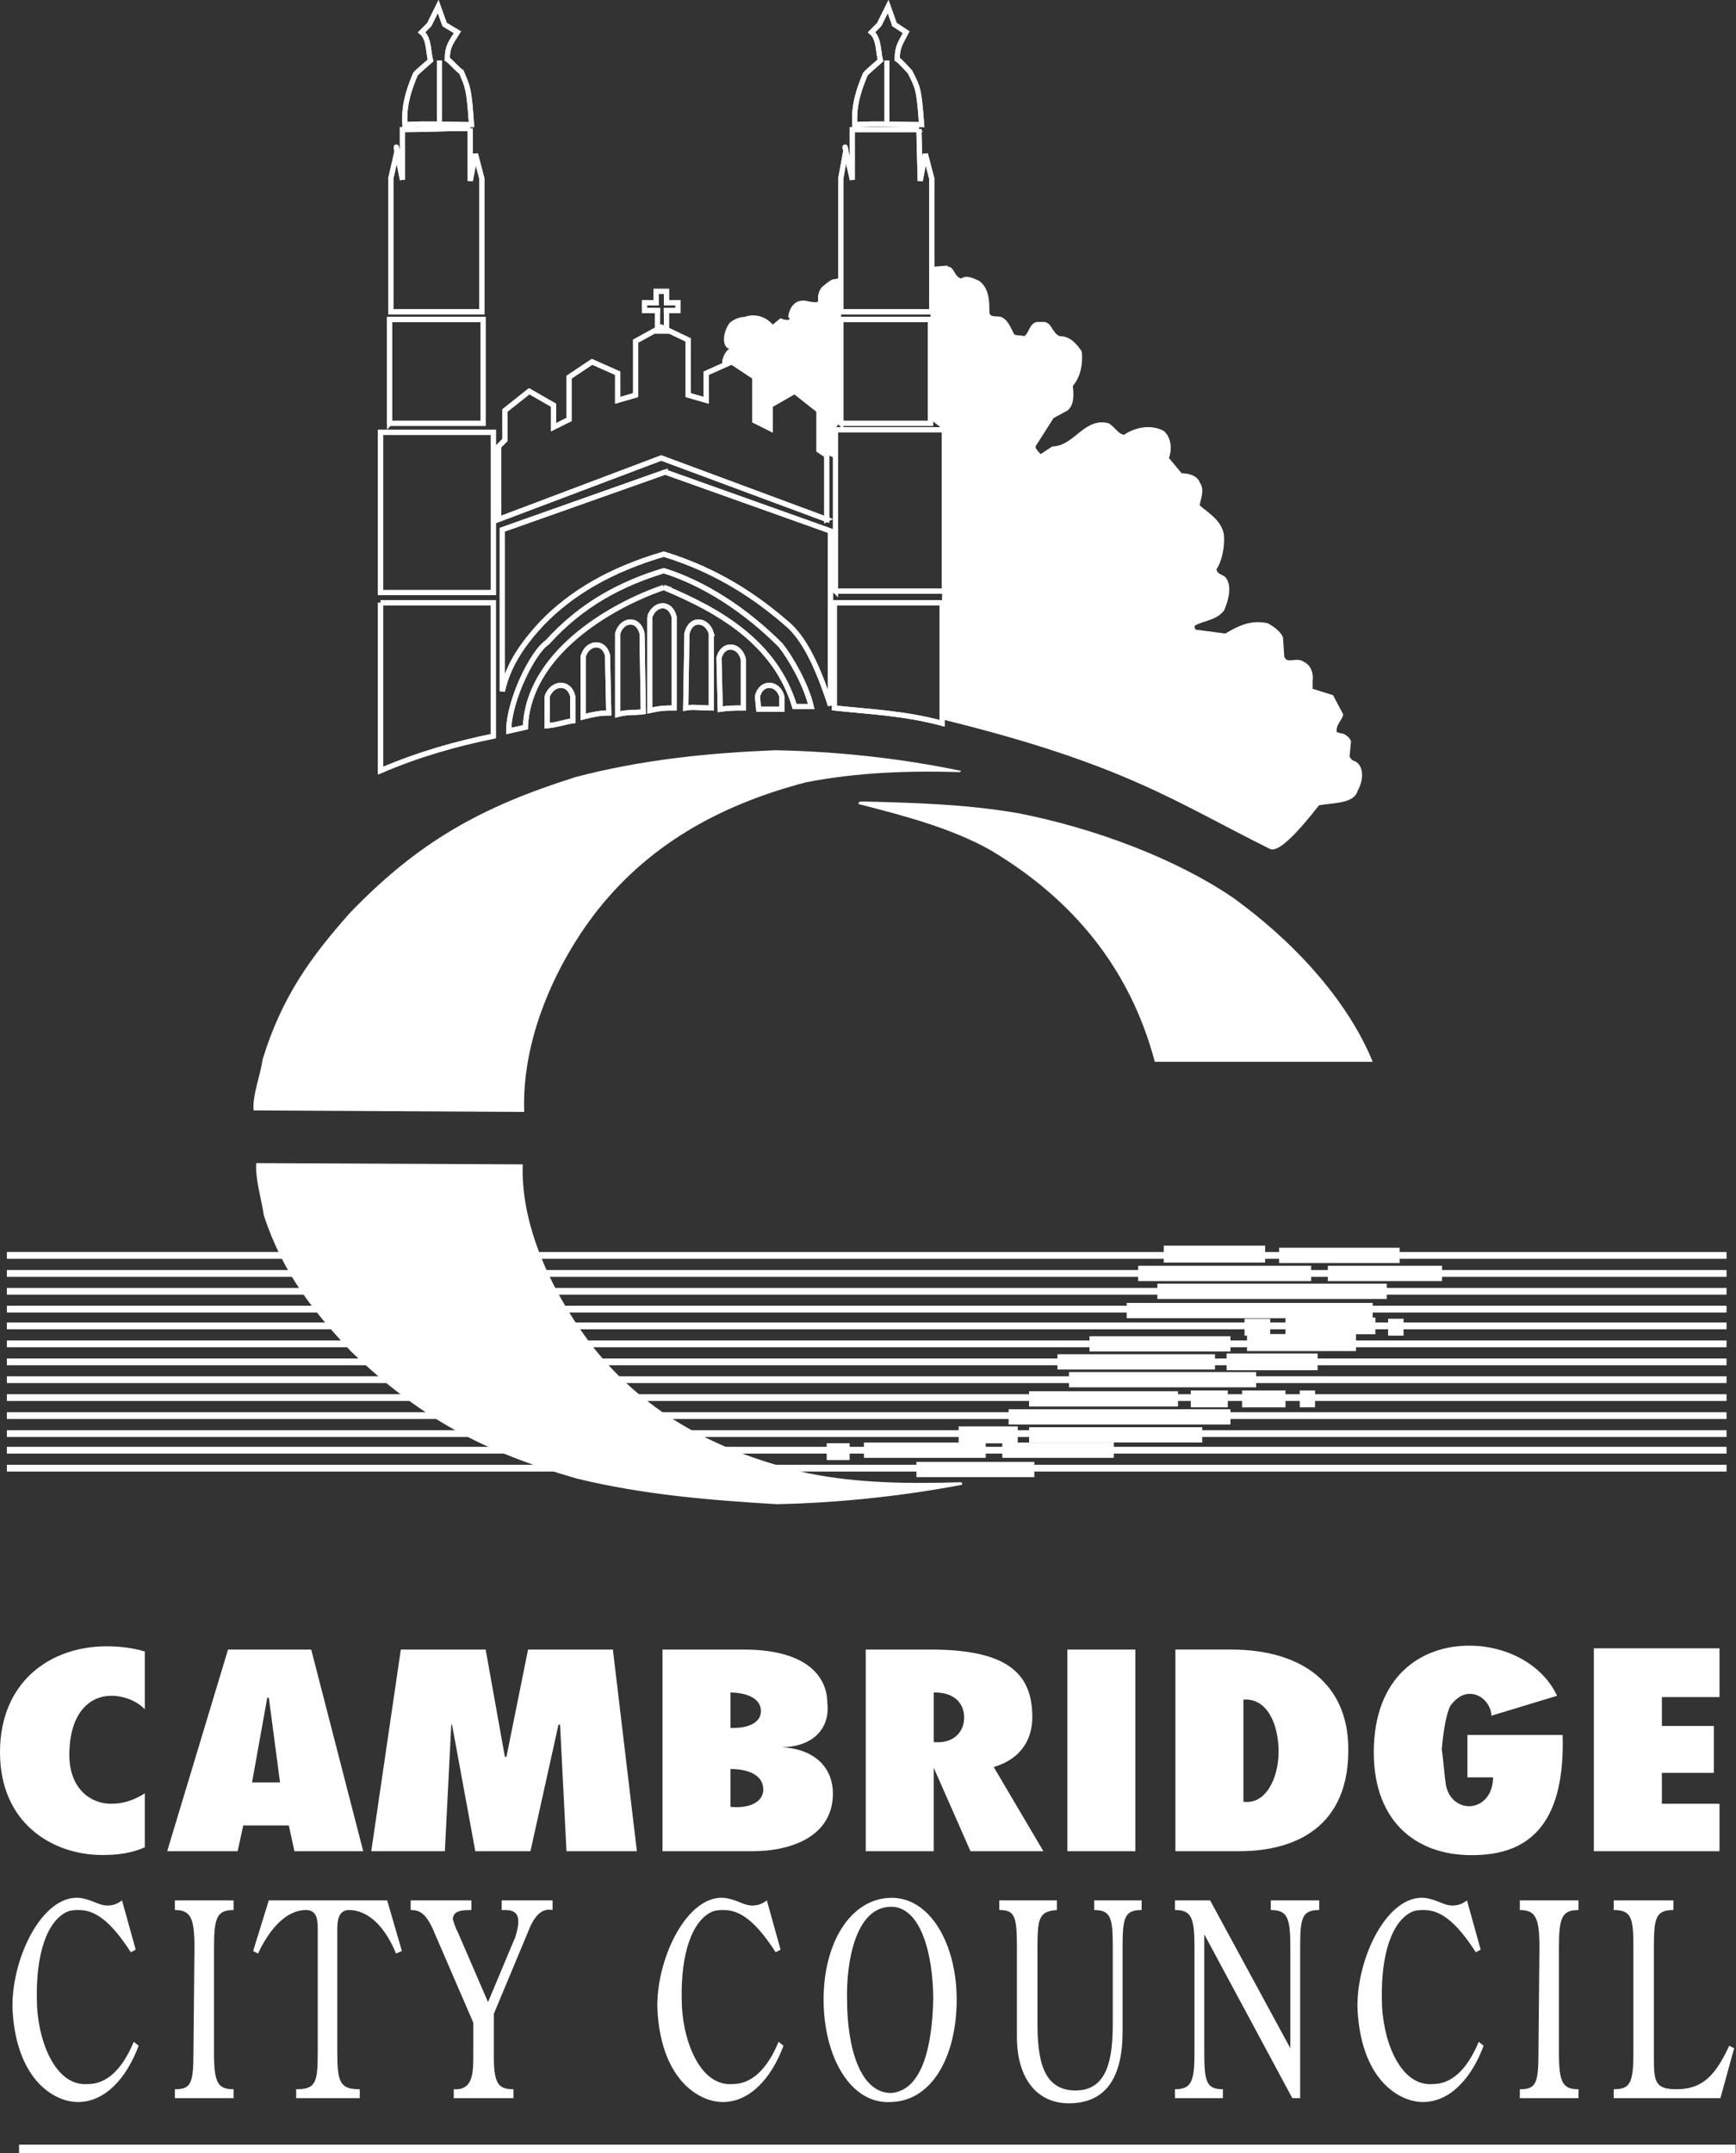
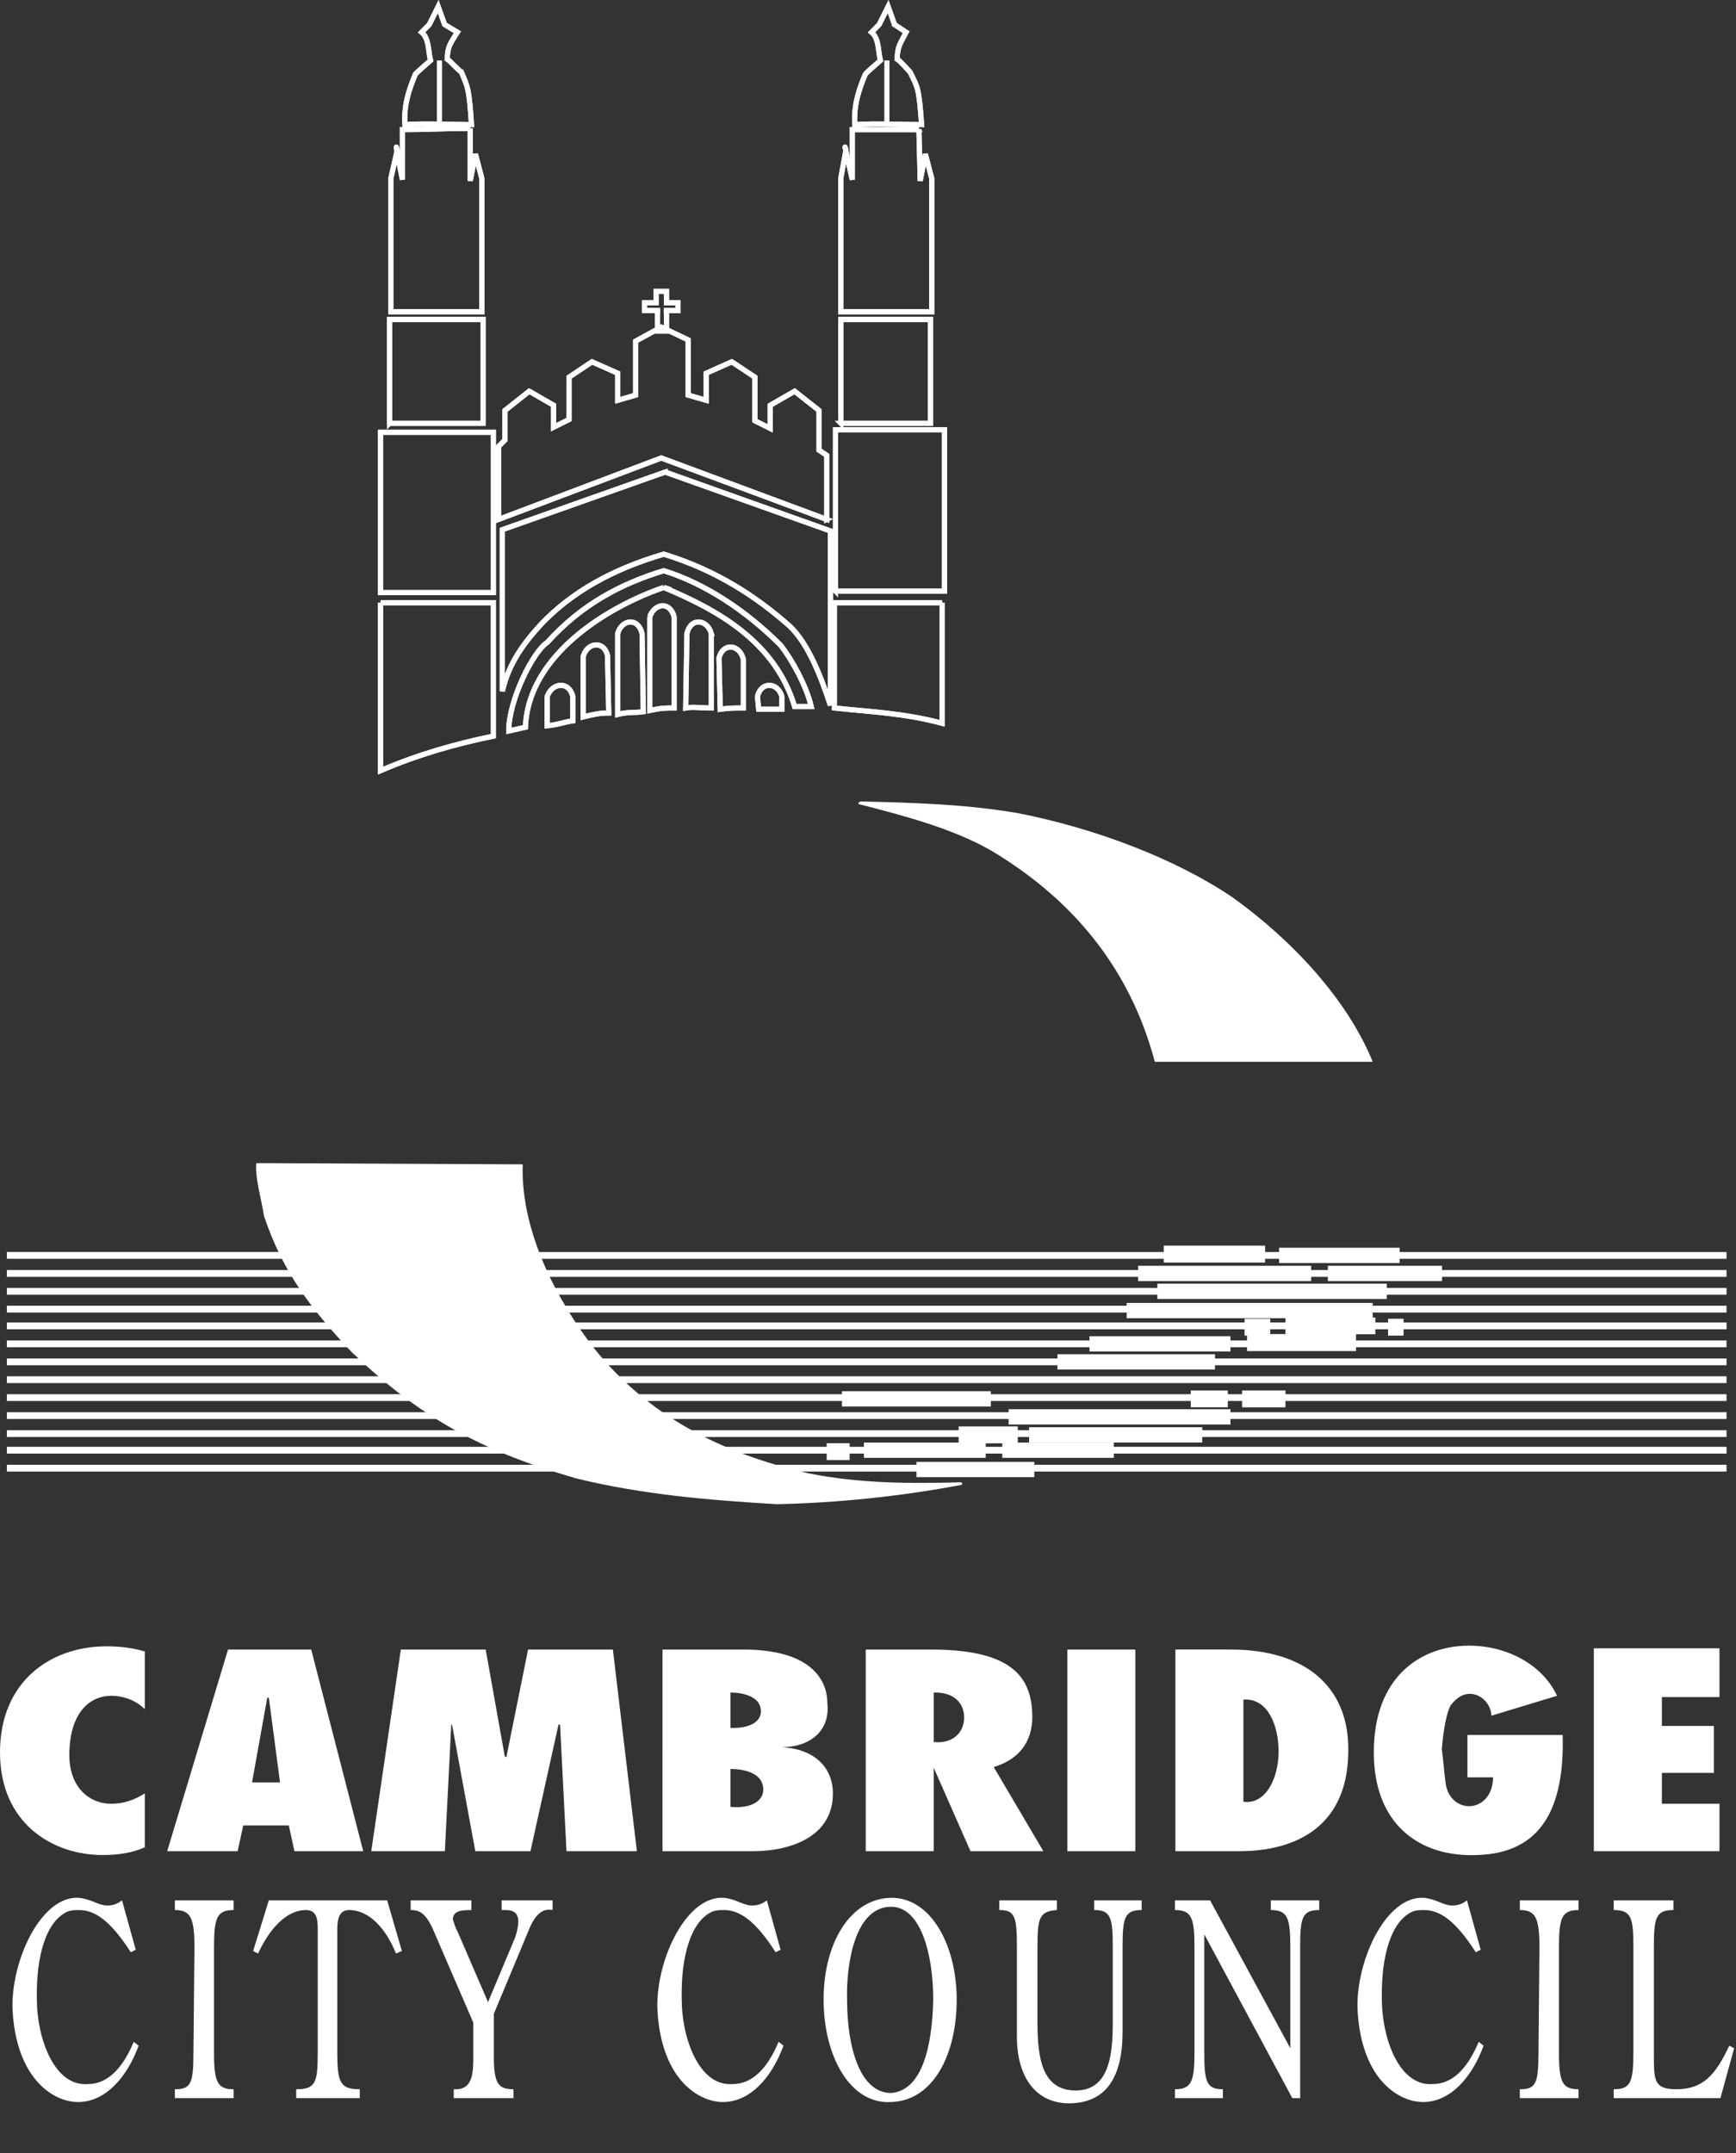
<svg xmlns="http://www.w3.org/2000/svg" viewBox="0 0 479 594">
  <rect x="0" y="0" width="479" height="594" fill="#333333" stroke="none" />
  <g fill="none" fill-rule="evenodd">
-     <path d="M213.948 206.972c16.603.336 33.956 2.1 50.947 5.637.344 0 .344 0 0 .397-13.806-.398-27.948 0-42.442 2.797-24.41 6.377-44.206 17.687-58.755 36.805-10.613 14.14-19.787 34.28-19.054 54.14l-74.678-.407c-.345-4.234 1.772-9.183 2.514-14.14 5.302-17.292 13.4-28.31 24.012-40.29 19.11-19.86 36.453-29.37 62.293-37.53 18.72-4.922 37.132-6.678 55.163-7.41" fill="#FFF" />
    <path d="M237.635 221.104c14.494.344 28.645.734 43.183 3.213 21.57 4.216 43.818 12.72 59.38 23.325 16.26 11.68 31.503 27.958 38.56 45.274h-60.12c-7.057-26.51-23.343-45.274-45.283-58.34-10.622-6.043-24.022-9.58-36.408-12.738-.344-.39.353-.734.688-.734M3.43 553.407c.26 8.47 2.424 15.192 5.943 19.76 3.23 4.244 7.818 6.732 12.15 6.732 7.547 0 13.482-6.733 16.73-15.545l-1.348-1.068c-3.24 7.782-7.554 11.663-12.684 11.663-9.455.706-14.05-13.074-14.05-23.307-.27-12.36 2.704-21.886 8.65-24.365 1.067-.344 2.153-.344 2.967-.344 4.315 0 8.64 2.823 14.304 11.653l1.358-.714-3.782-13.6c-1.348 1.068-2.705 1.42-4.044 1.42-2.443 0-4.334-1.763-7.835-2.125-9.997-.706-18.358 16.087-18.358 29.84m55.622 13.075v-29.324c0-8.107.806-10.224 5.394-10.224v-2.66H48.25v2.66c4.316 0 5.402 2.117 5.402 10.224l-.28 29.324c0 8.468-.806 9.888-5.12 9.888v2.462h16.195v-2.462c-4.317 0-5.394-1.773-5.394-9.888m34.01-31.079v-3.195c0-2.804.543-5.274 3.24-5.274 5.672 0 10.26 5.274 12.964 12.006l1.62-.706-4.054-13.96h-32.67l-4.315 13.96 1.348.706c2.967-6.38 7.563-12.006 13.236-12.006 2.687 0 3.24 2.117 3.24 4.93v34.265c0 8.467-.553 10.24-5.945 10.24v2.462H99.27v-2.462c-5.392 0-6.207-1.773-6.207-10.24v-30.727m37.53 22.592v8.813c0 4.967 0 9.907-5.392 9.563v2.462h16.467v-2.462c-4.053 0-5.4-1.42-5.4-8.82v-12.007l9.444-22.62c1.892-4.922 4.064-6.523 6.75-5.99v-2.66h-14.04v2.66h1.075c2.434 0 3.52 1.068 3.52 3.177 0 1.05-.272 2.45-.815 4.234l-7.544 17.986-8.388-19.406c-.805-1.412-1.067-2.814-1.348-3.52.28-2.126 1.89-2.47 5.14-2.47v-2.66H113.31v2.66c2.434 0 4.325.697 6.75 6.704l10.53 24.356m50.77-4.587c.26 8.47 2.423 15.192 5.934 19.76 3.24 4.244 7.826 6.732 12.16 6.732 7.546 0 13.48-6.733 16.73-15.545l-1.35-1.068c-3.247 7.782-7.563 11.663-12.693 11.663-9.445.706-14.04-13.074-14.04-23.307-.273-12.36 2.704-21.886 8.64-24.365 1.085-.344 2.162-.344 2.976-.344 4.316 0 8.64 2.823 14.305 11.653l1.358-.714-3.79-13.6c-1.35 1.068-2.697 1.42-4.055 1.42-2.416 0-4.315-1.763-7.817-2.125-9.988-.706-18.357 16.087-18.357 29.84m64.525 24.003c-8.64 0-12.16-12.703-12.16-25.767-.262-9.89 2.17-25.614 12.16-25.614 8.106 0 11.608 12.91 11.608 25.613-.27 12.712-2.976 25.07-11.608 25.768zm0 2.49c11.608-.354 18.086-13.093 18.086-28.257 0-15.2-7.292-28.428-18.366-28.075-11.066.362-18.358 12.522-18.358 28.075 0 15.543 7.292 28.962 18.638 28.256zm61.152-21.906c0 9.192-1.085 18.72-10.25 18.72-9.193 0-10.53-8.84-10.53-18.72v-20.836c0-8.107.532-9.88 5.372-10.224v-2.66h-15.905v2.66c4.307 0 4.86 1.756 4.86 10.224v24.718c0 12.006 5.934 18.376 14.303 18.376 10.25 0 14.856-7.085 14.856-19.788v-23.306c0-8.107.534-10.224 5.257-10.224v-2.66H301.91v2.66c4.587 0 5.13 2.117 5.13 10.224v20.836m26.86-33.72h-9.707v2.66c4.568 0 5.392 2.117 5.392 10.224v28.97c0 8.116-.824 10.242-5.392 10.242v2.462h13.236v-2.462c-4.606 0-5.14-2.126-5.14-10.24v-32.492l24.293 45.194h2.163v-41.674c0-8.107.534-10.224 5.257-10.224v-2.66H350.64v2.66c4.596 0 5.39 2.117 5.39 10.224v27.902l-22.13-40.786m40.643 29.133c.244 8.47 2.425 15.192 5.917 19.76 3.257 4.244 7.835 6.732 12.178 6.732 7.537 0 13.48-6.733 16.72-15.545l-1.348-1.068c-3.24 7.782-7.555 11.663-12.676 11.663-9.464.706-14.05-13.074-14.05-23.307-.263-12.36 2.714-21.886 8.65-24.365 1.075-.344 2.134-.344 2.975-.344 4.306 0 8.63 2.823 14.303 11.653l1.34-.714-3.783-13.6c-1.34 1.068-2.696 1.42-4.053 1.42-2.415 0-4.316-1.763-7.808-2.125-10.017-.706-18.367 16.087-18.367 29.84m55.609 13.075v-29.324c0-8.107.813-10.224 5.39-10.224v-2.66h-16.184v2.66c4.315 0 5.41 2.117 5.41 10.224l-.27 29.324c0 8.468-.825 9.888-5.14 9.888v2.462h16.185v-2.462c-4.315 0-5.39-1.773-5.39-9.888m46.991-2.127c-3.78 8.124-7.292 12.015-14.584 12.015-5.927 0-6.216-2.126-6.216-8.82v-30.392c0-8.107.542-10.224 5.392-10.224v-2.66H445.26v2.66c4.875 0 5.427 2.117 5.427 10.224v28.97c0 8.47-.823 10.242-5.428 10.242v2.462h29.44l3.79-13.772-1.348-.705M39.954 494.752c-2.868 1.79-5.736 2.86-9.274 2.86-6.17 0-12.36-4.806-11.472-15.61.66-10.087 5.963-14.176 11.472-14.176 3.538 0 7.066 1.41 9.274 3.718v-15.942c-3.53-1.06-7.066-1.42-10.595-1.42-15.454 0-29.36 9.744-29.36 29.242 0 19.65 14.575 28.328 28.256 28.328 4.188 0 8.17-.525 11.698-2.127v-14.873m29.587-3.012 4.198-23.38h.443l3.086 23.38H69.54zm30.68 18.962L85.87 455.07H62.918L46.134 510.7h19.434l1.547-7.093h12.577l1.547 7.092h18.98zm75.51 0-6.622-55.633h-23.405l-5.963 29.593h-.435l-5.3-29.594h-23.408l-8.16 55.632h20.31l1.765-34.905h.218l6.415 34.905h15.218l7.735-34.905h.435l1.773 34.905h19.425m25.831-34.016v-9.754c3.755 0 8.396 1.25 8.396 5.14 0 2.83-2.877 4.794-8.396 4.614zm0 11.336c4.415 0 9.048 1.41 9.048 5.673 0 3.012-3.095 5.32-9.048 4.777v-10.45zm-18.764 22.682h24.943c9.945 0 22.078-3.718 22.078-15.95 0-6.56-4.415-12.206-14.124-12.75 7.718 0 13.463-4.432 12.585-12.23 0-5.666-3.764-14.703-23.18-14.703h-22.302V510.7zm74.832-30.112v-13.66c5.31-.172 8.404 2.678 8.404 6.912 0 3.9-2.885 7.275-8.404 6.75zm-18.756 30.112h18.756v-23.044l10.15 23.044h20.114l-13.698-23.216c7.727-2.307 11.047-7.97 10.604-15.064-.443-11.156-7.52-17.353-28.04-17.353h-17.886V510.7zm55.634 0h18.765V455.07h-18.765m48.576 41.99v-28.17c6.605-.533 9.708 6.905 9.708 14.36 0 7.238-3.52 14.684-9.708 13.807zM324.32 510.7h17.65c15.246 0 30.69-6.55 30.04-29.224-.444-16.132-11.717-26.41-32.473-26.41H324.32V510.7zm80.577-20.373h7.066c0 4.96-3.094 7.962-6.622 7.962-2.877 0-5.744-2.11-6.414-6.018-.452-3.185-.66-6.54-1.104-9.726.443-5.33 1.34-10.124 2.425-12.06 1.773-2.307 3.537-3.194 5.32-3.194 3.52 0 5.944 3.375 5.944 6.035l18.115-5.5C425.653 459.31 415.935 454 405.34 454c-13.245 0-26.282 8.506-26.282 29.424 0 19.65 12.386 29.052 28.698 28.328 15.245-.525 24.067-9.898 23.416-33.124h-26.275v11.7m34.879 20.374h34.67v-13.09H458.55v-8.525h14.35V476.15h-14.35v-7.97h15.897v-13.455h-34.67v55.977" fill="#FFF" />
    <path d="M321.098 345.98h27.975" stroke="#FFF" stroke-width="4.678" />
    <path d="M352.927 346.333h33.26m-72.164 4.976h47.753m4.606 0h31.503m-78.542 4.94h63.307m-71.775 5.31h67.884" stroke="#FFF" stroke-width="4.215" />
    <path d="M343.4 366.14h7.076" stroke="#FFF" stroke-width="4.66" />
    <path d="M354.693 365.786h24.79" stroke="#FFF" stroke-width="4.604" />
    <path d="M383.002 366.14h4.27" stroke="#FFF" stroke-width="4.66" />
    <path d="M300.615 370.735h38.895" stroke="#FFF" stroke-width="4.215" />
    <path d="M344.08 370.382h30.074" stroke="#FFF" stroke-width="4.697" />
    <path d="M291.776 375.703h43.464" stroke="#FFF" stroke-width="4.215" />
-     <path d="M338.45 375.703h25.11" stroke="#FFF" stroke-width="4.632" />
-     <path d="M294.96 380.624h51.635m-62.646 5.293h41.084" stroke="#FFF" stroke-width="4.215" />
+     <path d="M294.96 380.624m-62.646 5.293h41.084" stroke="#FFF" stroke-width="4.215" />
    <path d="M328.563 385.917h10.215" stroke="#FFF" stroke-width="4.641" />
    <path d="M342.713 385.917h11.98" stroke="#FFF" stroke-width="4.66" />
-     <path d="M358.628 385.917h4.225" stroke="#FFF" stroke-width="4.641" />
    <path d="M278.304 390.884h61.206" stroke="#FFF" stroke-width="4.215" />
    <path d="M264.506 395.843h16.312" stroke="#FFF" stroke-width="4.669" />
    <path d="M283.95 395.843h47.77m-93.343 4.234h33.602" stroke="#FFF" stroke-width="4.215" />
    <path d="M228.108 400.475h6.324" stroke="#FFF" stroke-width="4.66" />
    <path d="M276.55 400.077h30.787m-54.475 5.32h32.526" stroke="#FFF" stroke-width="4.215" />
    <path d="M214.302 414.97c16.592-.345 33.945-2.118 50.937-5.312.343 0 .343-.353 0-.742-13.8.39-27.94.39-42.1-2.45-24.754-5.657-44.56-16.26-59.053-34.302-10.27-13.11-20.52-32.58-19.85-50.947l-73.53-.344c-.353 4.235 1.43 9.88 2.108 14.504C78.117 351.31 86.27 361.56 96.89 372.86c19.055 18.368 36.4 27.615 62.24 35.034 18.728 4.55 37.14 5.99 55.172 7.075" fill="#FFF" />
    <g stroke="#FFF" stroke-width="1.417">
      <path d="M215.722 192.125c-1.077-3.88-5.646-4.28-6.732 0l.344 3.538h6.388v-3.538zm-64.745 0c1.43-3.88 6.044-4.28 7.066 0v6.732c-2.452.344-3.882 1.03-7.066 1.366v-8.098zm54.132-10.26c-1.087-4.225-5.638-4.614-6.724-.352l.344 14.15c2.497-.344 3.873-.344 6.38-.344v-13.454zm-44.208-.696c1.023-3.92 5.647-4.616 6.723-.39l.344 15.915c-2.5 0-4.272.397-7.068 1.086v-16.61zm35.367-6.39c-1.086-3.88-5.646-4.613-6.732 0l-.344 20.54c2.108-.39 3.88 0 7.075 0v-20.54zm-25.84 0c1.085-3.88 5.645-4.613 6.73 0l.345 21.57c-2.46.345-4.235 0-7.076.742v-22.31zm8.84-4.613c1.42-3.89 5.654-4.234 6.73 0v25.152c-2.46 0-3.538 0-6.73.686v-25.84zm80.667-3.89h-29.72v29.042c9.535 1.03 19.116 1.375 29.72 4.215v-33.26zm-154.94 0h31.133v36.805c-10.26 2.108-20.53 4.968-31.133 9.527v-46.334zm125.554-3.186h30.066v-44.55H230.55v44.55zm-125.553.4h31.142v-44.217h-31.143v44.217zm76.388-72.165V85.67h.743-4.27v-2.16h3.184v-3.14h2.85v3.14h3.185v2.163h-3.926.742v5.655h-2.507zm50.604 25.452h24.753V88.13H231.99v28.647zm21.56-81.022.353 14.15 1.42-7.41 1.764 6.723v36.787H231.99V49.218l1.42-7.754c-1.078-4.28 1.764 8.097 1.764 8.097V35.756h18.376zm-146.056 81.022h25.795V88.13h-25.796v28.647zm75.657 45.283c15.236 6.343 30.798 15.19 36.11 32.87h4.578c-1.385-5.998-5.656-13.417-8.46-16.947-9.573-9.58-20.882-17-32.227-20.546-11.635 3.546-22.59 9.183-32.173 19.814-3.89 2.49-10.612 15.907-10.612 24.412l4.613-1.04c.69-19.842 22.647-33.26 38.173-38.562zm.39-31.83 45.59 16.25v48.106c-2.452-7.427-5.99-16.946-11.3-21.913-8.84-7.8-19.787-15.236-34.68-19.796-14.485 4.234-25.44 10.613-33.602 19.063-4.904 5.31-9.183 10.993-10.948 18.765v-44.57l44.94-15.905zm44.568 13.065v-17.688l-2.127-1.42V113.23l-6.72-5.302-6.733 3.872v6.397l-4.234-2.117v-12.033l-6.38-4.235-7.065 3.15v7.472l-4.966-1.43V93.777l-7.42-3.546-7.074 3.882v14.892l-4.96 1.43v-7.473l-7.074-3.148-6.333 4.235v11.68l-4.27 2.126V111.8l-6.73-3.872-6.687 5.302v8.152l-1.773 1.773v20.14l44.902-16.946 45.646 16.945zM129.752 35.41v14.495l1.43-7.41 1.763 6.723v36.787h-25.107V49.218l1.774-7.754c-1.086-4.28 1.42 8.097 1.42 8.097V35.756c6.687 0 12.386-.344 18.72-.344zM246.818 6.767l3.212 2.126c-1.447 2.84-2.47 3.882-2.47 7.42.687.388 3.194 3.184 3.53 3.537 2.116 4.26 2.46 4.26 3.202 14.53-6.045 0-12.396-.39-18.43 0-.345-5.302 1.085-9.573 2.858-13.798 0-.353 3.873-3.538 4.217-3.882-.68-2.515-.344-6.043-2.452-7.808l2.108-2.126 2.46-4.96 1.765 4.96zm-124.133 0 3.53 2.126c-1.766 2.84-2.797 3.882-2.797 7.42.678.388 3.14 3.184 3.88 3.537 1.766 4.26 2.11 4.26 2.797 14.53-6 0-12.376-.39-18.366 0-.354-5.302 1.075-9.573 2.84-13.798 0-.353 3.89-3.538 4.233-3.882-.687-2.515-.343-6.043-2.46-7.808l2.117-2.126 2.443-4.96 1.782 4.96z" />
      <path d="m122.685 6.766 3.53 2.126c-1.766 2.84-2.797 3.882-2.797 7.42.678.388 3.14 3.184 3.88 3.537 1.766 4.26 2.11 4.26 2.797 14.53-6 0-12.376-.39-18.366 0-.354-5.302 1.075-9.573 2.84-13.798 0-.353 3.89-3.538 4.233-3.882-.687-2.515-.343-6.043-2.46-7.808l2.117-2.126 2.443-4.96 1.782 4.96zm124.133 0 3.212 2.126c-1.447 2.84-2.47 3.882-2.47 7.42.687.388 3.194 3.184 3.53 3.537 2.116 4.26 2.46 4.26 3.202 14.53-6.045 0-12.396-.39-18.43 0-.345-5.302 1.085-9.573 2.858-13.798 0-.353 3.873-3.538 4.217-3.882-.68-2.515-.344-6.043-2.452-7.808l2.108-2.126 2.46-4.96 1.765 4.96zM129.752 35.41v14.495l1.43-7.41 1.763 6.723v36.787h-25.107V49.218l1.774-7.754c-1.086-4.28 1.42 8.097 1.42 8.097V35.756c6.687 0 12.386-.344 18.72-.344zm98.356 107.885v-17.688l-2.127-1.42V113.23l-6.72-5.302-6.733 3.872v6.397l-4.234-2.117v-12.033l-6.38-4.235-7.065 3.15v7.472l-4.966-1.43V93.777l-7.42-3.546-7.074 3.882v14.892l-4.96 1.43v-7.473l-7.074-3.148-6.333 4.235v11.68l-4.27 2.126V111.8l-6.73-3.872-6.687 5.302v8.152l-1.773 1.773v20.14l44.902-16.946 45.646 16.945zm-44.57-13.065 45.592 16.25v48.106c-2.452-7.427-5.99-16.946-11.3-21.913-8.84-7.8-19.787-15.236-34.68-19.796-14.485 4.234-25.44 10.613-33.602 19.063-4.904 5.31-9.183 10.993-10.948 18.765v-44.57l44.94-15.905zm-.387 31.83c15.236 6.343 30.798 15.19 36.11 32.87h4.578c-1.385-5.998-5.656-13.417-8.46-16.947-9.573-9.58-20.882-17-32.227-20.546-11.635 3.546-22.59 9.183-32.173 19.814-3.89 2.49-10.612 15.907-10.612 24.412l4.613-1.04c.69-19.842 22.647-33.26 38.173-38.562zm-75.656-45.283h25.795V88.13h-25.796v28.647zM253.55 35.755l.353 14.15 1.42-7.41 1.764 6.723v36.787H231.99V49.218l1.42-7.754c-1.078-4.28 1.764 8.097 1.764 8.097V35.756h18.376zm-21.56 81.022h24.753V88.13H231.99v28.647zm-50.605-25.452V85.67h.743-4.27v-2.16h3.184v-3.14h2.85v3.14h3.185v2.163h-3.926.742v5.655h-2.507z" />
      <path d="M104.997 163.49h31.142v-44.217h-31.143v44.217zm125.554-.4h30.066v-44.55H230.55v44.55zm-125.553 3.186h31.133v36.806c-10.26 2.108-20.53 4.968-31.133 9.527v-46.334zm154.94 0h-29.72v29.043c9.535 1.03 19.116 1.375 29.72 4.215v-33.26zm-80.668 3.89c1.42-3.89 5.654-4.233 6.73 0v25.153c-2.46 0-3.538 0-6.73.686v-25.84zm-8.84 4.615c1.085-3.88 5.645-4.613 6.73 0l.345 21.57c-2.46.345-4.235 0-7.076.742v-22.31zm25.84 0c-1.086-3.88-5.646-4.613-6.732 0l-.344 20.54c2.108-.39 3.88 0 7.075 0v-20.54zm-35.368 6.39c1.023-3.92 5.647-4.616 6.723-.39l.344 15.915c-2.5 0-4.272.397-7.068 1.086v-16.61zm44.207.696c-1.087-4.226-5.638-4.615-6.724-.353l.344 14.15c2.497-.344 3.873-.344 6.38-.344v-13.454zm-54.133 10.26c1.43-3.882 6.044-4.28 7.066 0v6.73c-2.452.345-3.882 1.032-7.066 1.367v-8.098zm64.745 0c-1.077-3.882-5.646-4.28-6.732 0l.344 3.537h6.388v-3.538zm28.989-174.74V33.99 17.388zm-123.454 0V33.99 17.388zm0 0V33.99 17.388zm123.454 0V33.99 17.388z" />
    </g>
-     <path d="M261.71 73.628h.344c1.412.697 1.412 2.814 3.185 3.203 1.437-1.085 3.536 0 4.975.68 2.777 2.116 2.777 5.655 2.777 8.495 0 1.774 2.136 1.04 3.204 1.43 1.773.696 2.46 2.45 3.528 4.578.353.732 1.783.343 2.86.732 1.365-.732 1.365-3.537 3.546-3.926h2.098c2.118.388 2.118 3.193 4.226 3.925 2.84 0 4.614 2.11 6.043 4.226.353 3.54-.388 7.077-2.497 9.52.335 2.514.335 5.31-1.42 6.74l-3.882 2.108-4.967 7.817c0 .688.734 1.42 1.422 2.117l3.194-2.117c5.99 0 8.848-8.16 15.562-6.388 1.782 1.086 2.478 2.842 4.234 3.186 2.497-1.756 7.076-3.186 10.956-1.07 1.774 1.413 2.507 4.616 1.43 7.466l3.52 4.224c2.126 0 4.29.696 4.966 2.452 1.45 2.172.345 4.27 0 6.387 2.86 2.453 6.75 4.624 6.75 9.193 0 3.194-.75 6.38-2.126 8.505.362 1.412 1.79 1.412 2.47 2.1 2.09 2.515.688 6.723-.344 9.193-2.126 2.84-6.044 2.84-8.16 4.27 0 .344 0 .697.334 1.03l8.17 1.078c3.52-2.107 7.058-3.88 11.68-2.84 1.385.733 3.53 2.162 4.225 3.917l.344 5.312c.733 2.116 3.538 0 5.312 1.373 1.762.743 2.848 2.85 2.514 5.303v2.17l5.637 1.766 2.805 5.31c-.334 1.765-2.126 2.796-1.773 4.913.38 0 1.067.39 1.773.39.742.343 1.756 1.03 2.144 2.107l-.39 4.225c.39.734.734 1.078 1.774 1.42 2.162 1.44 2.162 4.968.39 8.162-1.078 3.528-7.06 3.138-10.605 3.87-1.756 2.137-10.28 13.43-13.464 12.053-25.84-12.785-40-23.388-90.54-35.774v-80.263l-3.193-2.47v-42.1l4.615-.342.352.343m-29.718 2.815.342 39.285-2.116 2.813v7.81l-4.623-2.164V113.23l-6.678-5.655-6.388 3.88v6.398l-4.234-2.126v-12.024l-6.722-4.29-2.098 1.096c-.742-.698.68-3.883 1.755-4.226-2.153-.743-1.755-4.623 0-7.076 1.032-1.077 2.796-1.773 4.226-1.773 2.84-1.086 5.998 0 7.753 2.117l2.172-1.773c.344.35 3.537 1.04 2.108-.345.343-2.84 2.126-5.302 5.655-4.27 4.615.74 1.095-.344 3.538-3.882 4.216-3.538 2.452-1.43 5.31-2.84" fill="#FFF" />
    <g stroke="#FFF">
      <path d="M476.39 390.53H1.9m474.49-44.197H1.9m474.49 4.976H1.9m474.49 4.94H1.9m474.49 4.913H1.9m474.49 4.623H1.9m474.49 4.95H1.9m474.49 4.967H1.9m474.49 4.92H1.9m474.49 4.94H1.9m474.49 9.936H1.9m474.49 4.577H1.9m474.49 4.958H1.9" stroke-width="1.871" />
-       <path d="M5.257 592.828h473.63" stroke-width="2.344" />
    </g>
  </g>
</svg>